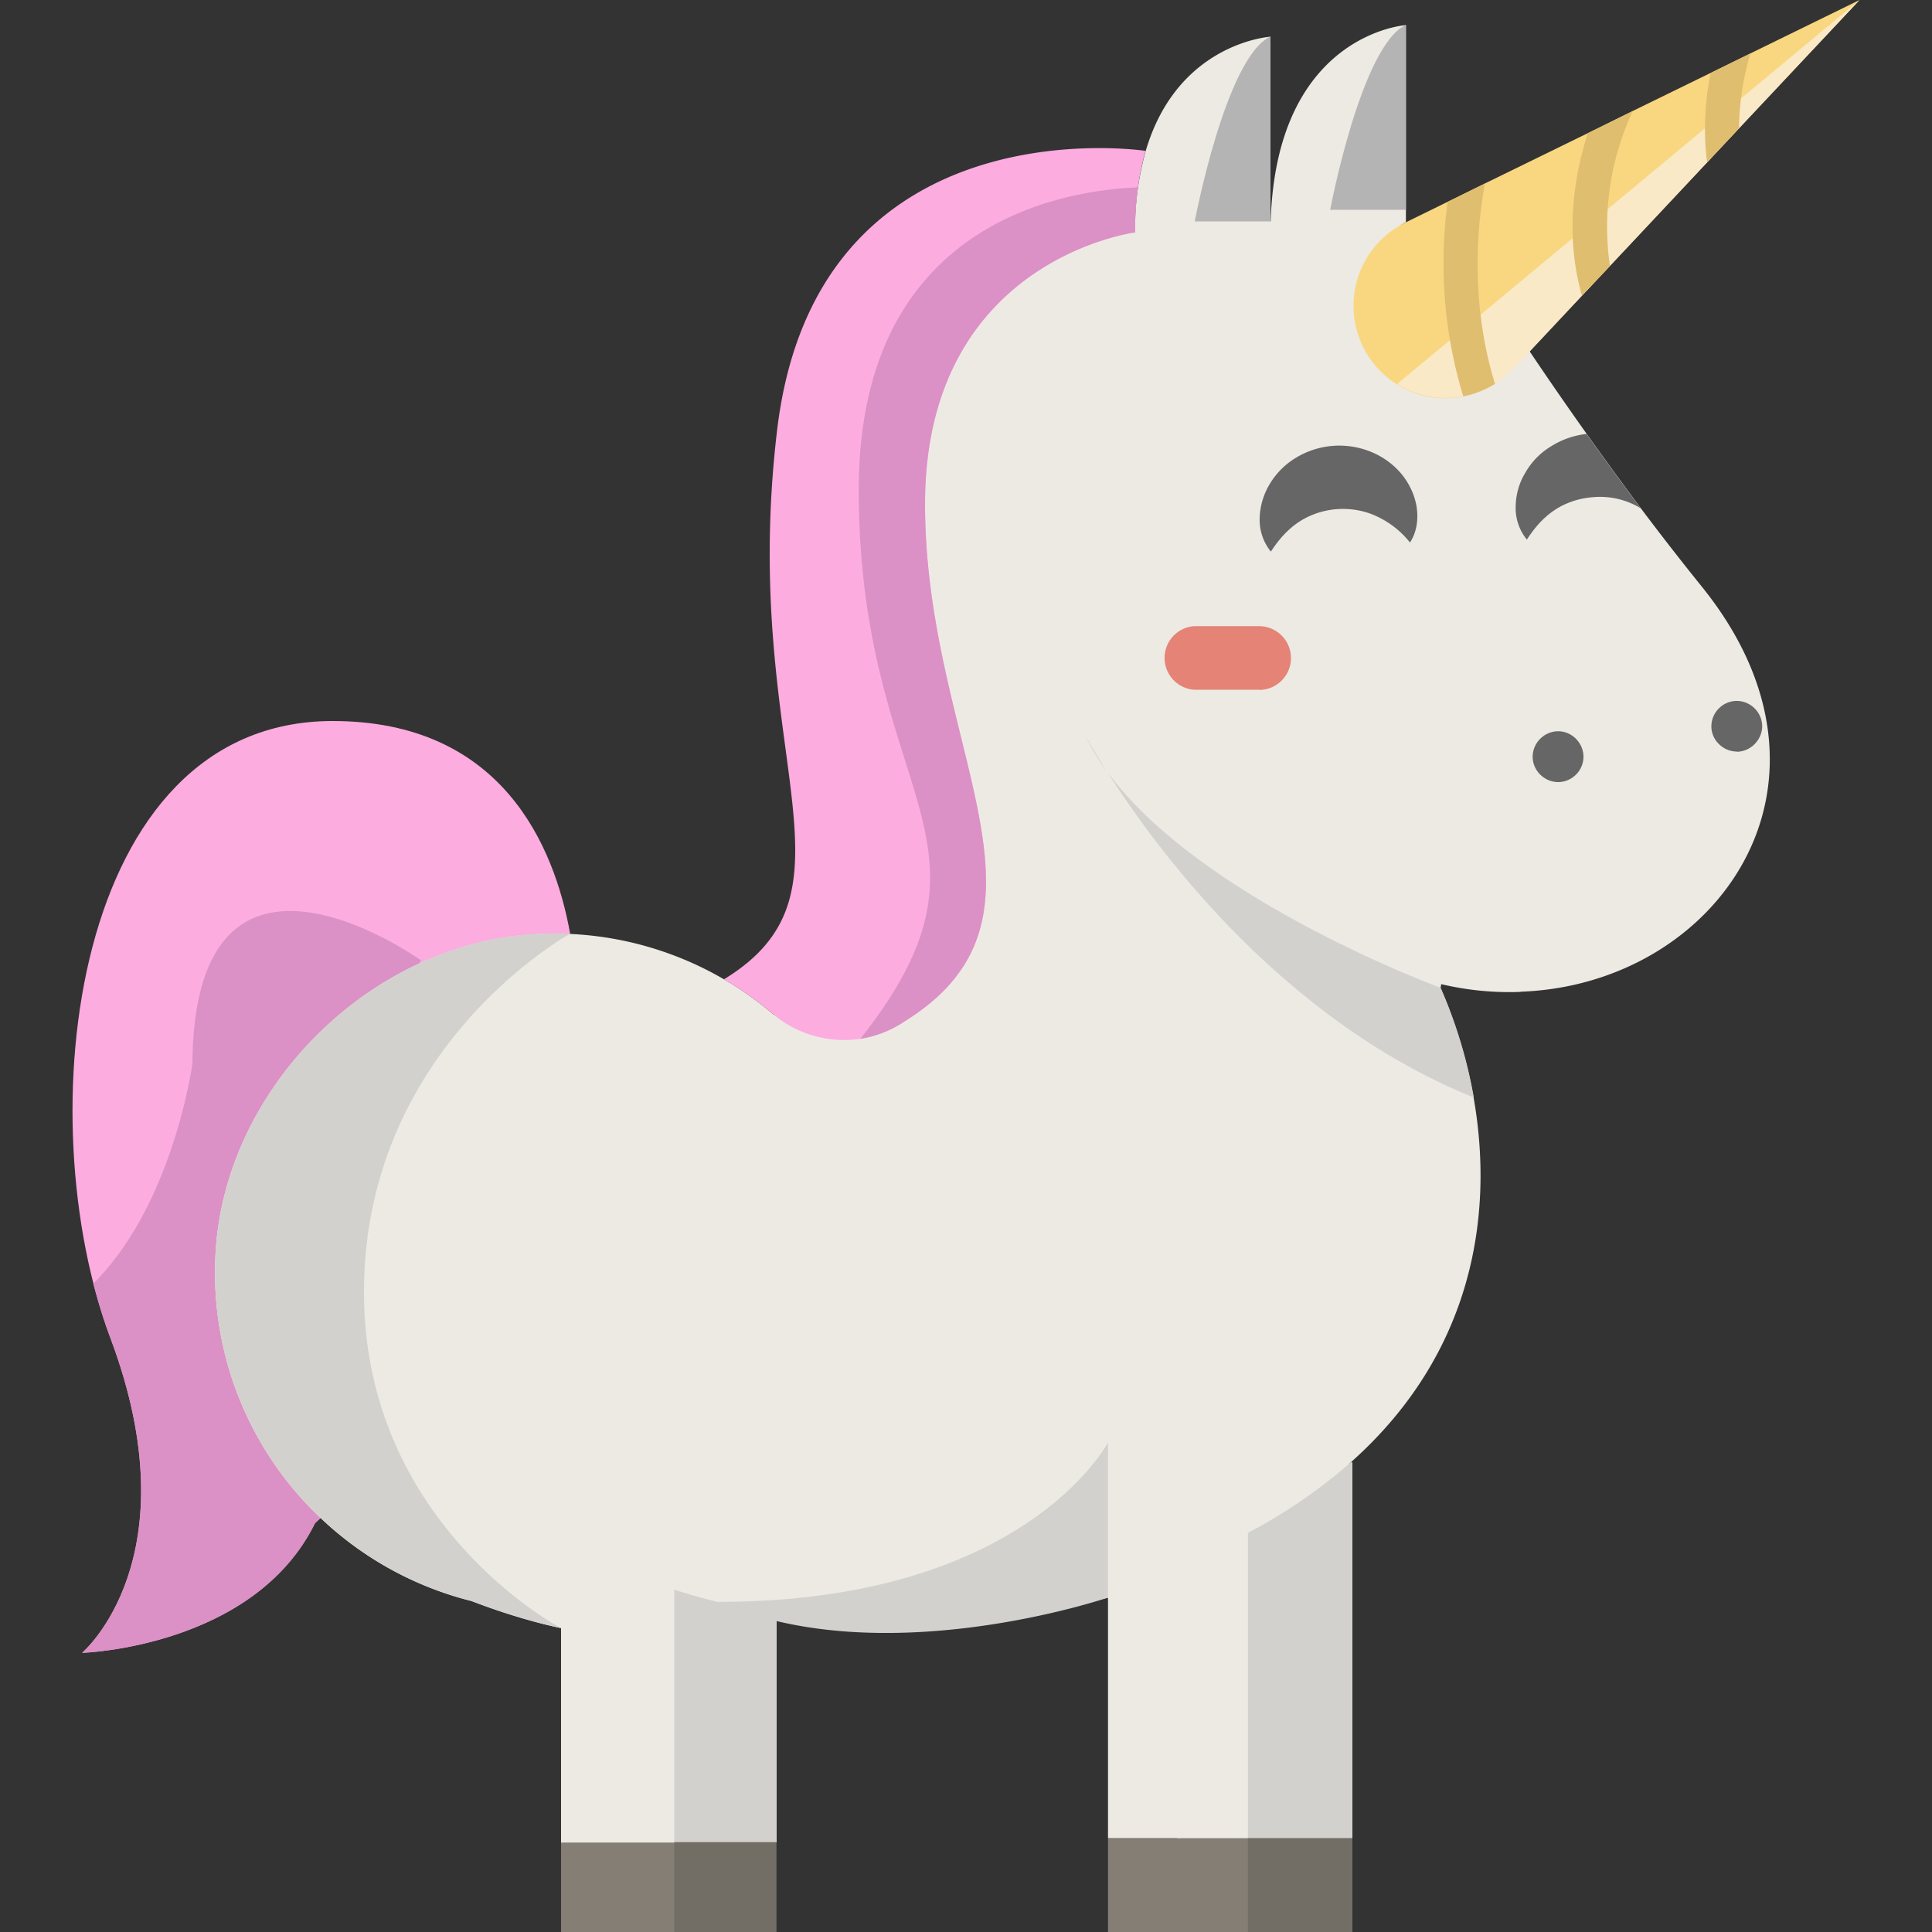
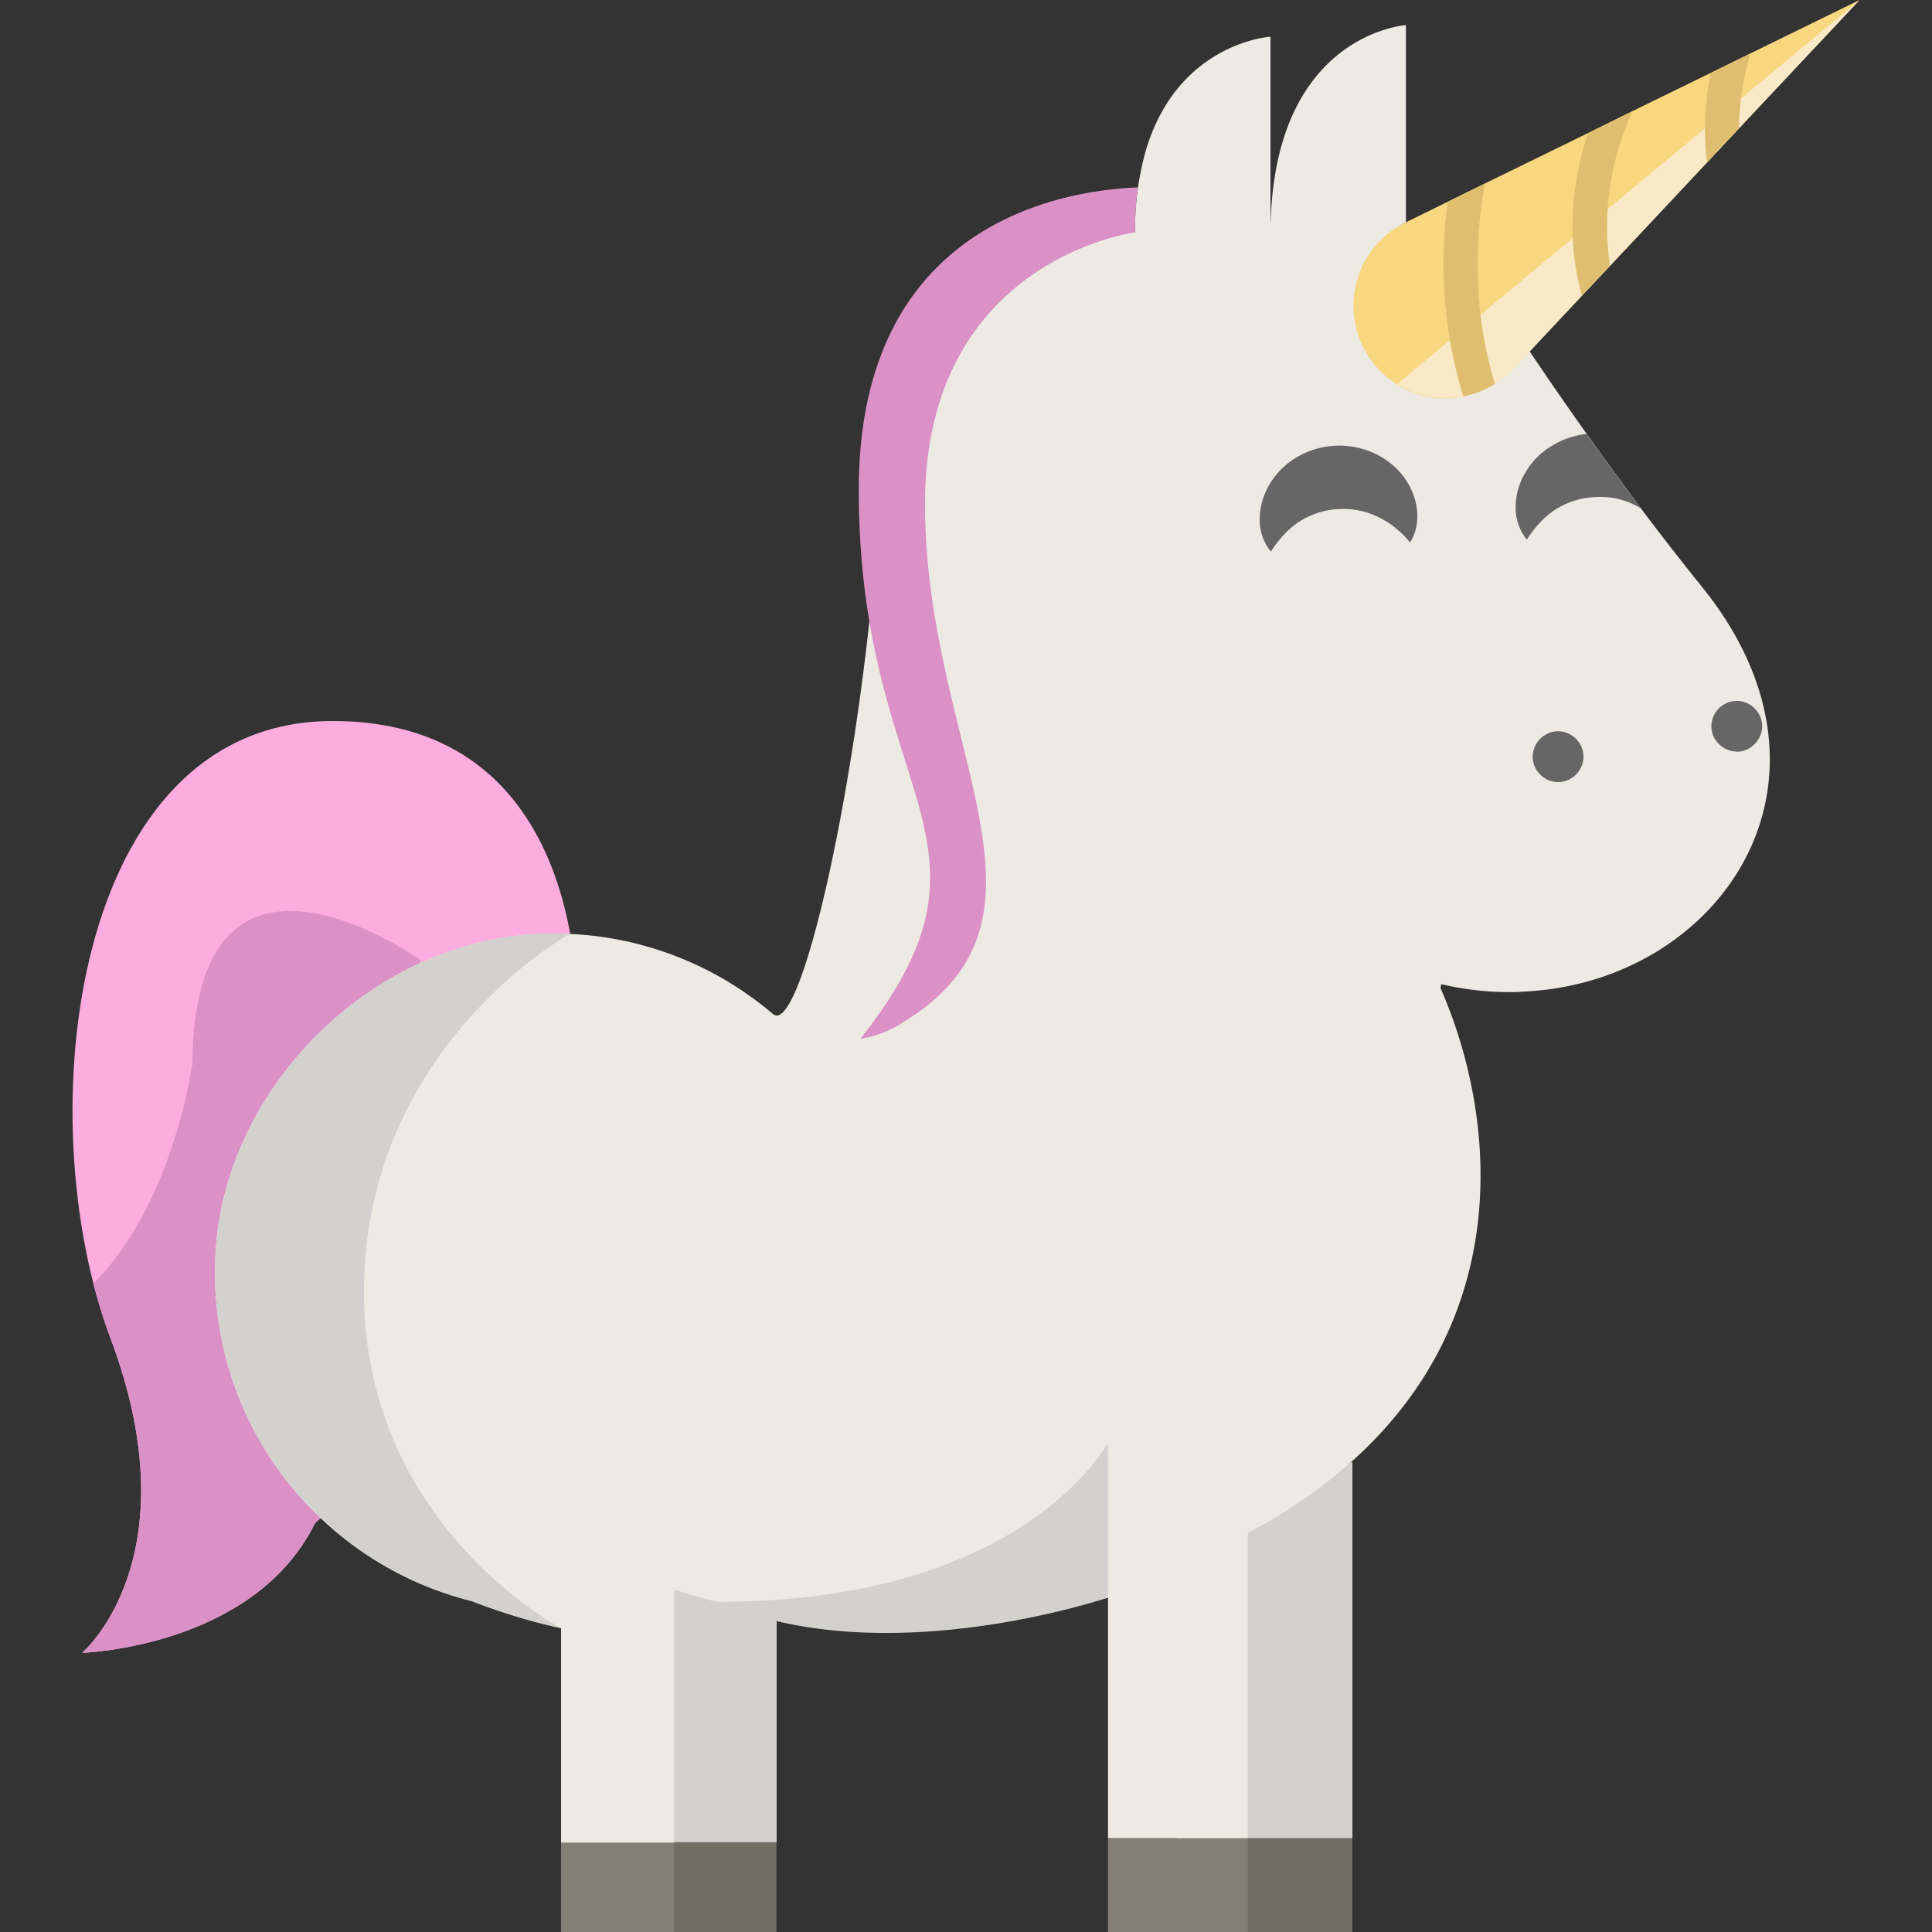
<svg xmlns="http://www.w3.org/2000/svg" fill="none" viewBox="0 0 100 100">
  <rect x="0" y="0" width="100" height="100" fill="#333333" stroke="none" />
  <g clip-path="url(#prefix__clip0)">
    <path fill="#D3D1CD" d="M40.2 83.48v11.88l-8.48 2.5-1.02-25c1.73.58 7.72 10.37 9.5 10.62z" />
    <path fill="#726D65" d="M40.2 95.35h-8.91V100h8.9v-4.65z" />
    <path fill="#D3D1CD" d="M70 75.7v19.44l-8.88 3.47-1.36-24.1c2.1-1.12 8.71 2.47 10.2 1.15l.04.05z" />
    <path fill="#726D65" d="M70 95.14h-8.88V100H70v-4.86z" />
    <path fill="#FCACDF" d="M16.3 78.85c-3.18 6.43-12.05 6.7-12.05 6.7S10 80.68 5.72 69.27c-4.29-11.41-2.04-31.95 11.5-31.95 8.76 0 11.47 6.46 12.29 11-.52-.02-16.5 26.83-12.91 30.24l-.3.28z" />
    <path fill="#DB91C5" d="M11.16 64.83a17.47 17.47 0 005.44 13.74l-.3.28c-3.18 6.43-12.05 6.7-12.05 6.7S10 80.68 5.72 69.27c-.34-.9-.63-1.84-.89-2.83 2.1-2.1 3.37-4.94 4.13-7.27.76-2.33 1-4.13 1-4.13.1-13.76 11.83-5.33 11.83-5.33l-.1.16c-5.79 2.68-10.16 8.51-10.53 14.95z" />
    <path fill="#847E74" d="M64.6 95.14h-7.25V100h7.24v-4.86zm-29.7.21h-5.86V100h5.86v-4.65z" />
    <path fill="#EDEAE4" d="M78.7 51.34c-1.32.05-2.7-.07-4.1-.4l-.04.2a25 25 0 011.71 5.65c1.07 6.04 0 13.23-6.32 18.87a27.07 27.07 0 01-5.36 3.68v15.8h-7.24V82.7s-8.42 2.04-17.15.8a31.05 31.05 0 01-5.3-1.22v13.09h-5.86v-11.1s-2-.38-4.63-1.4a17.5 17.5 0 01-7.82-4.3 17.47 17.47 0 01-5.43-13.73c.49-8.61 8.16-16.15 16.78-16.5A17.4 17.4 0 0140 52.48c1.75 1.5 5.61-17.81 5.61-30.48 0-12.67 13.14-9.96 13.14-9.96a15 15 0 01.55-4.22c1.65-5.63 6.46-5.92 6.46-5.92v9.57h.01c.29-9.74 7-10.17 7-10.17v10.2c-3.1 1.52 6.4 6.68 6.4 6.68a200.48 200.48 0 005.6 7.91l.16.22a151.5 151.5 0 003.16 4.06c8.2 10.16.8 20.6-9.38 20.96z" />
-     <path fill="#FCACDF" d="M59.3 7.8c-.17.58-.3 1.2-.4 1.9-.1.7-.15 1.48-.15 2.33 0 0-10.87 1.39-10.87 14.06s7.8 21.35-1.13 26.82c-.06.04-.12.09-.2.12a5.66 5.66 0 01-2.02.74A5.72 5.72 0 0140 52.48a17.51 17.51 0 00-2.53-1.79c7.61-4.64.76-11.62 2.75-28.4C42.24 5.19 59.3 7.81 59.3 7.81z" />
    <path fill="#D3D1CD" d="M37.2 82.91c15.87 0 20.15-8.25 20.15-8.25v8.03s-11.65 3.97-20.15.22zM18.84 66.88c0 12.07 10.2 17.39 10.2 17.39s-2-.39-4.63-1.4a17.5 17.5 0 01-7.81-4.3 17.47 17.47 0 01-5.44-13.74c.49-8.62 8.16-16.15 16.78-16.5a17.9 17.9 0 011.57 0s-10.67 5.83-10.67 18.55z" />
    <path fill="#666" d="M80.65 40.48c-.72 0-1.32-.6-1.32-1.31 0-.72.6-1.32 1.32-1.32.71 0 1.31.6 1.31 1.32 0 .72-.6 1.31-1.31 1.31zm9.25-1.58c-.72 0-1.32-.6-1.32-1.3 0-.71.57-1.3 1.28-1.32.7-.02 1.31.54 1.35 1.25.03.73-.58 1.38-1.32 1.38zM65.78 28.55a2.59 2.59 0 01-.58-1.66c0-.6.17-1.25.5-1.8.33-.57.81-1.06 1.4-1.41a4.33 4.33 0 013.94-.26c.63.27 1.17.69 1.57 1.2.4.52.66 1.13.73 1.74.07.6-.03 1.22-.36 1.72a4.73 4.73 0 00-2.07-1.5 4.22 4.22 0 00-3.27.2c-.6.3-1.22.79-1.86 1.77zm19.16-2.23a4.04 4.04 0 00-2.44-.59c-.52.04-1.02.14-1.62.43-.59.3-1.22.79-1.85 1.77a2.58 2.58 0 01-.58-1.66c0-.61.16-1.25.5-1.8.32-.57.8-1.06 1.4-1.41a4.34 4.34 0 011.77-.6 184.25 184.25 0 002.65 3.64l.17.22z" />
-     <path fill="#E58376" d="M65.18 35.7H61.8a1.65 1.65 0 010-3.29h3.37a1.64 1.64 0 010 3.3z" />
-     <path fill="#D3D1CD" d="M56.15 38.01c.05.1.44.81 1.14 1.93A11.4 11.4 0 0156.15 38zM76.27 56.8C66.32 52.78 59.8 43.88 57.3 39.93c4.83 6.64 17.27 11.2 17.27 11.2a25 25 0 011.71 5.65z" />
-     <path fill="#B5B4B4" d="M65.76 11.46h-3.92s1.6-8.5 3.92-9.57v9.57zm7.01-.6h-3.92s1.6-8.5 3.92-9.57v9.57z" />
    <path fill="#DB91C5" d="M58.9 9.7c-.1.7-.15 1.48-.15 2.33 0 0-10.87 1.39-10.87 14.06s7.8 21.35-1.13 26.82c-.06.04-.12.09-.2.13a5.66 5.66 0 01-2.02.73c8.17-10.33-.08-12.37-.08-28.42 0-13.77 10.5-15.5 14.45-15.65z" />
    <path fill="#F9D780" d="M96.25 0L90 6.64l-1.65 1.77-5.03 5.36-1.45 1.53-2.71 2.9-.83.87a4.85 4.85 0 01-2.6 1.45 4.69 4.69 0 01-4-1.05 4.8 4.8 0 011.03-7.96l2.16-1.06 1.93-.95 5.32-2.6 2.33-1.15 4.03-1.97 2.06-1.01L96.25 0z" />
    <path fill="#F9E9C7" d="M96.25 0L79.17 18.2l-.83.87a4.8 4.8 0 01-6.03.81L96.25 0z" />
    <path fill="#E0BE70" d="M83.33 13.77l-1.45 1.53c-.93-3.26-.36-6.34.3-8.4l2.33-1.15a14.18 14.18 0 00-1.18 8.02zm7.27-11a14.25 14.25 0 00-.59 3.87L88.36 8.4c-.22-1.68-.09-3.26.18-4.62l2.06-1.01zm-13.22 17.1c-.5.31-1.06.53-1.64.65a23.61 23.61 0 01-.81-10.07l1.93-.95c-.4 2.17-.78 6.14.52 10.37z" />
  </g>
  <defs>
    <clipPath id="prefix__clip0">
      <path fill="#fff" d="M0 0h100v100H0z" />
    </clipPath>
  </defs>
</svg>